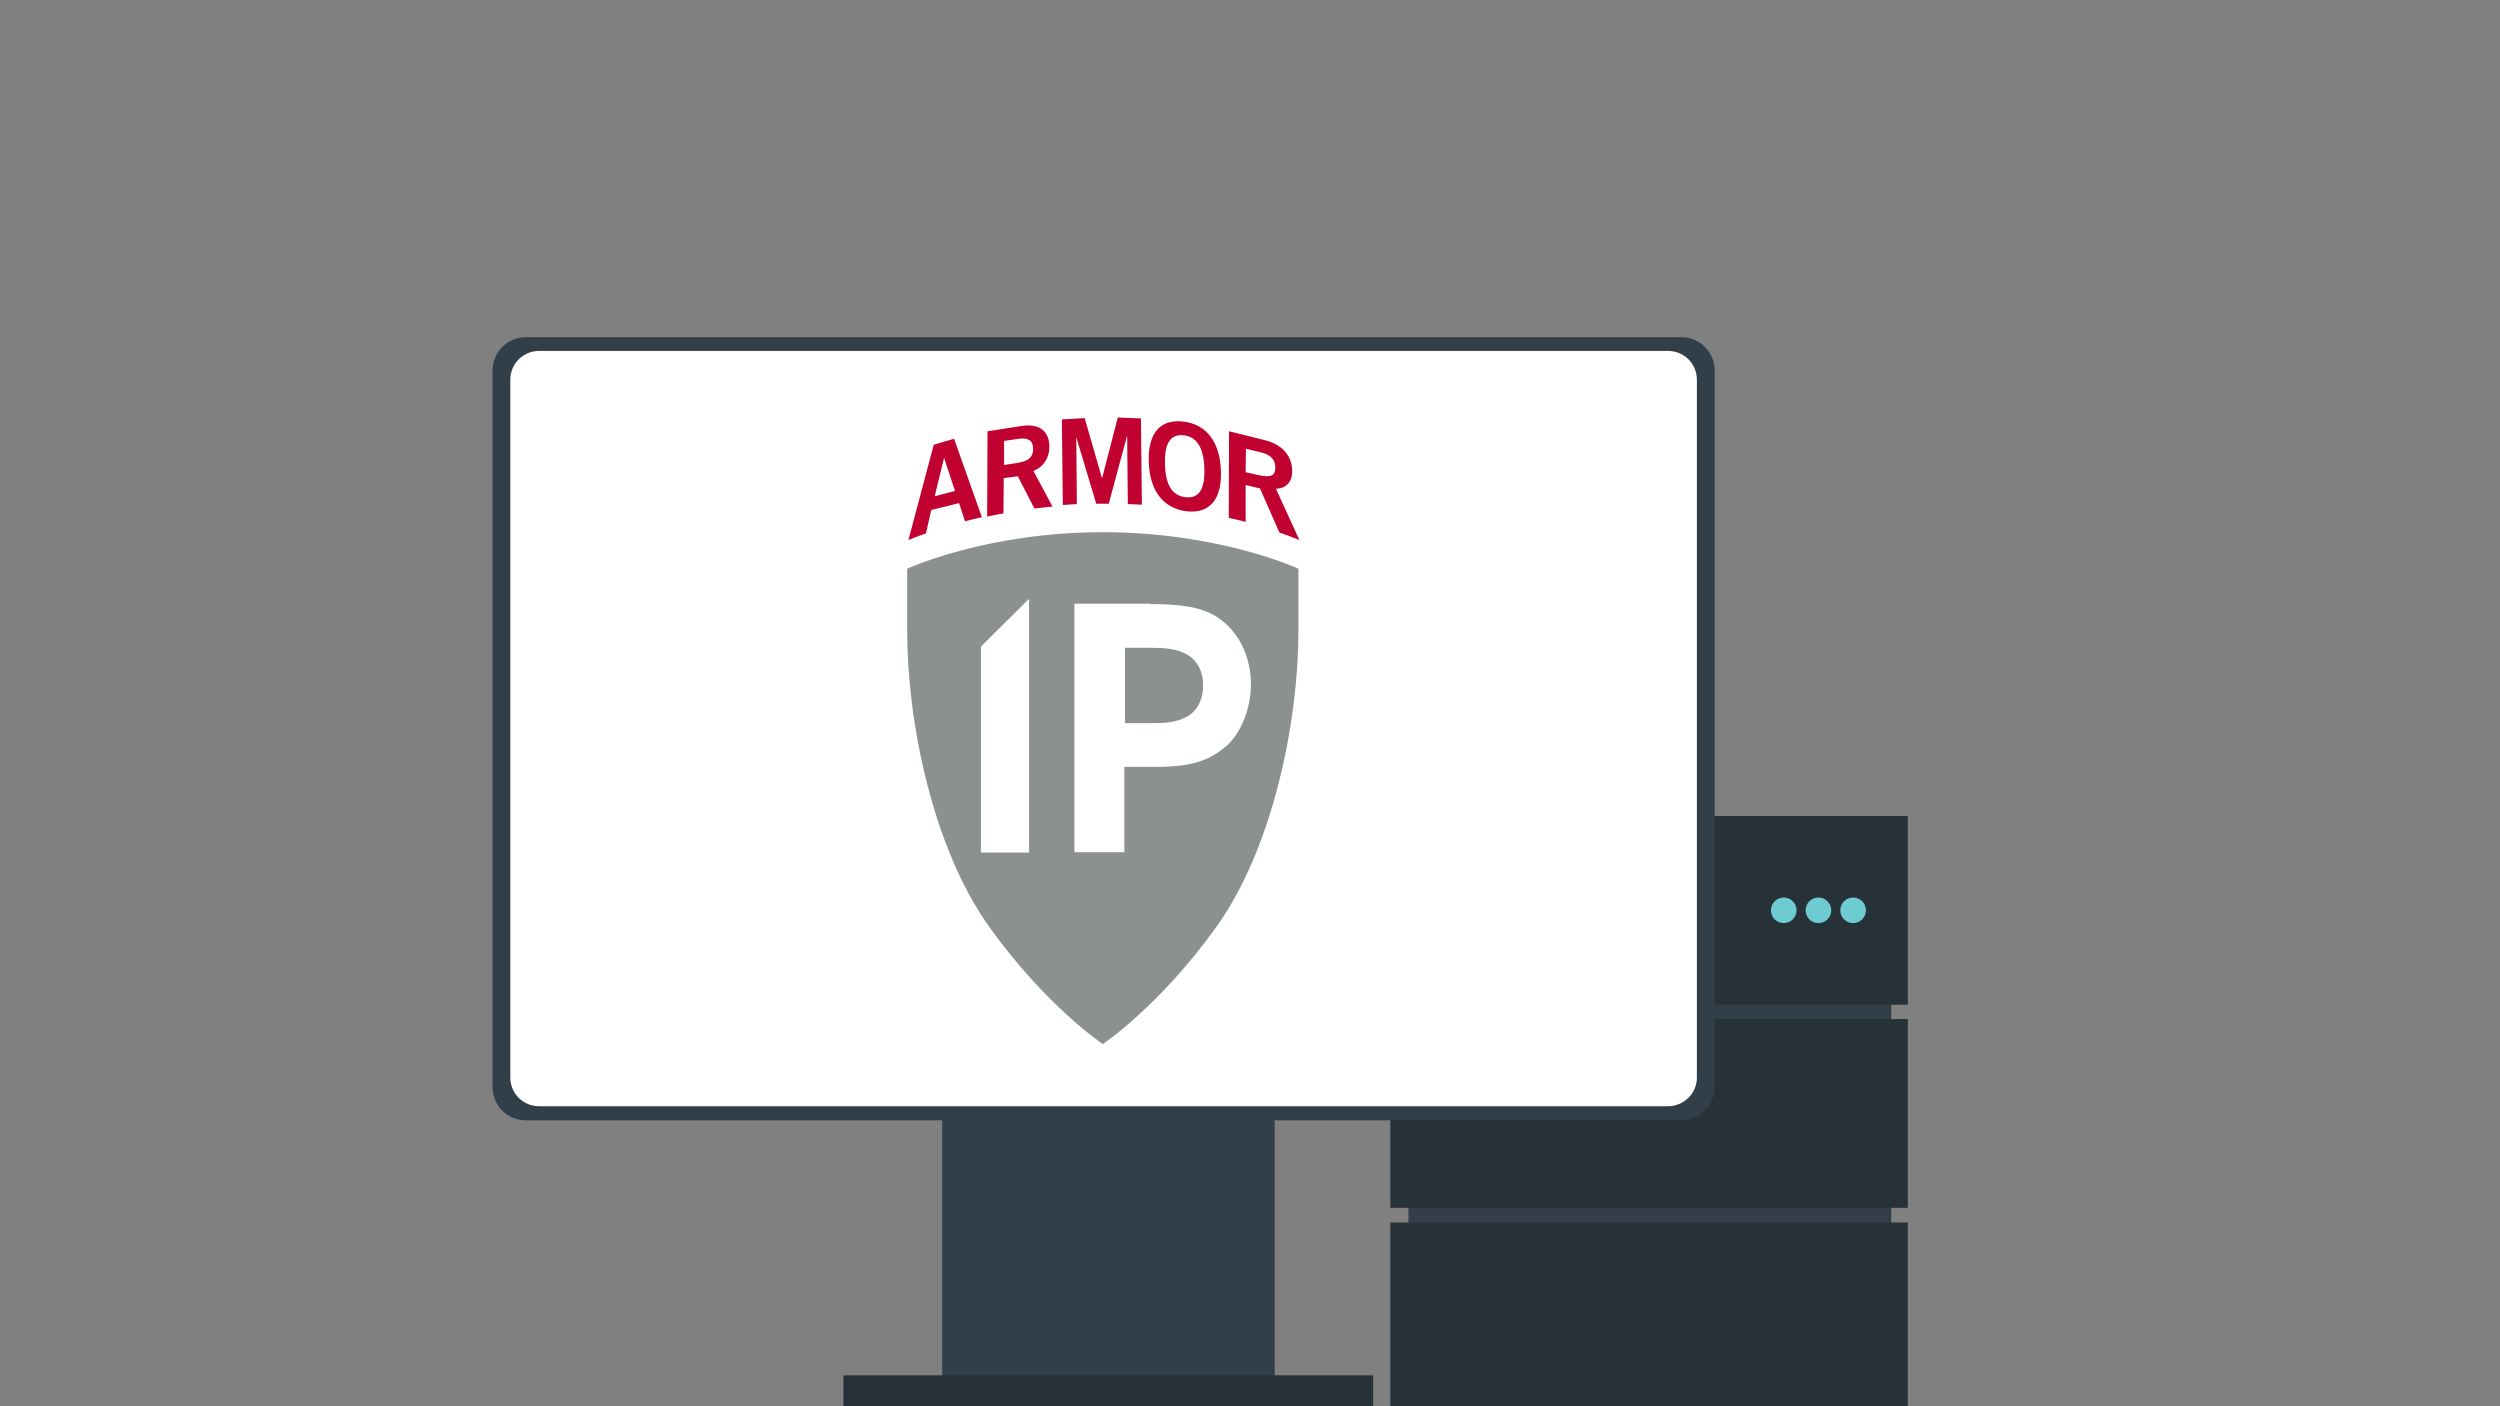
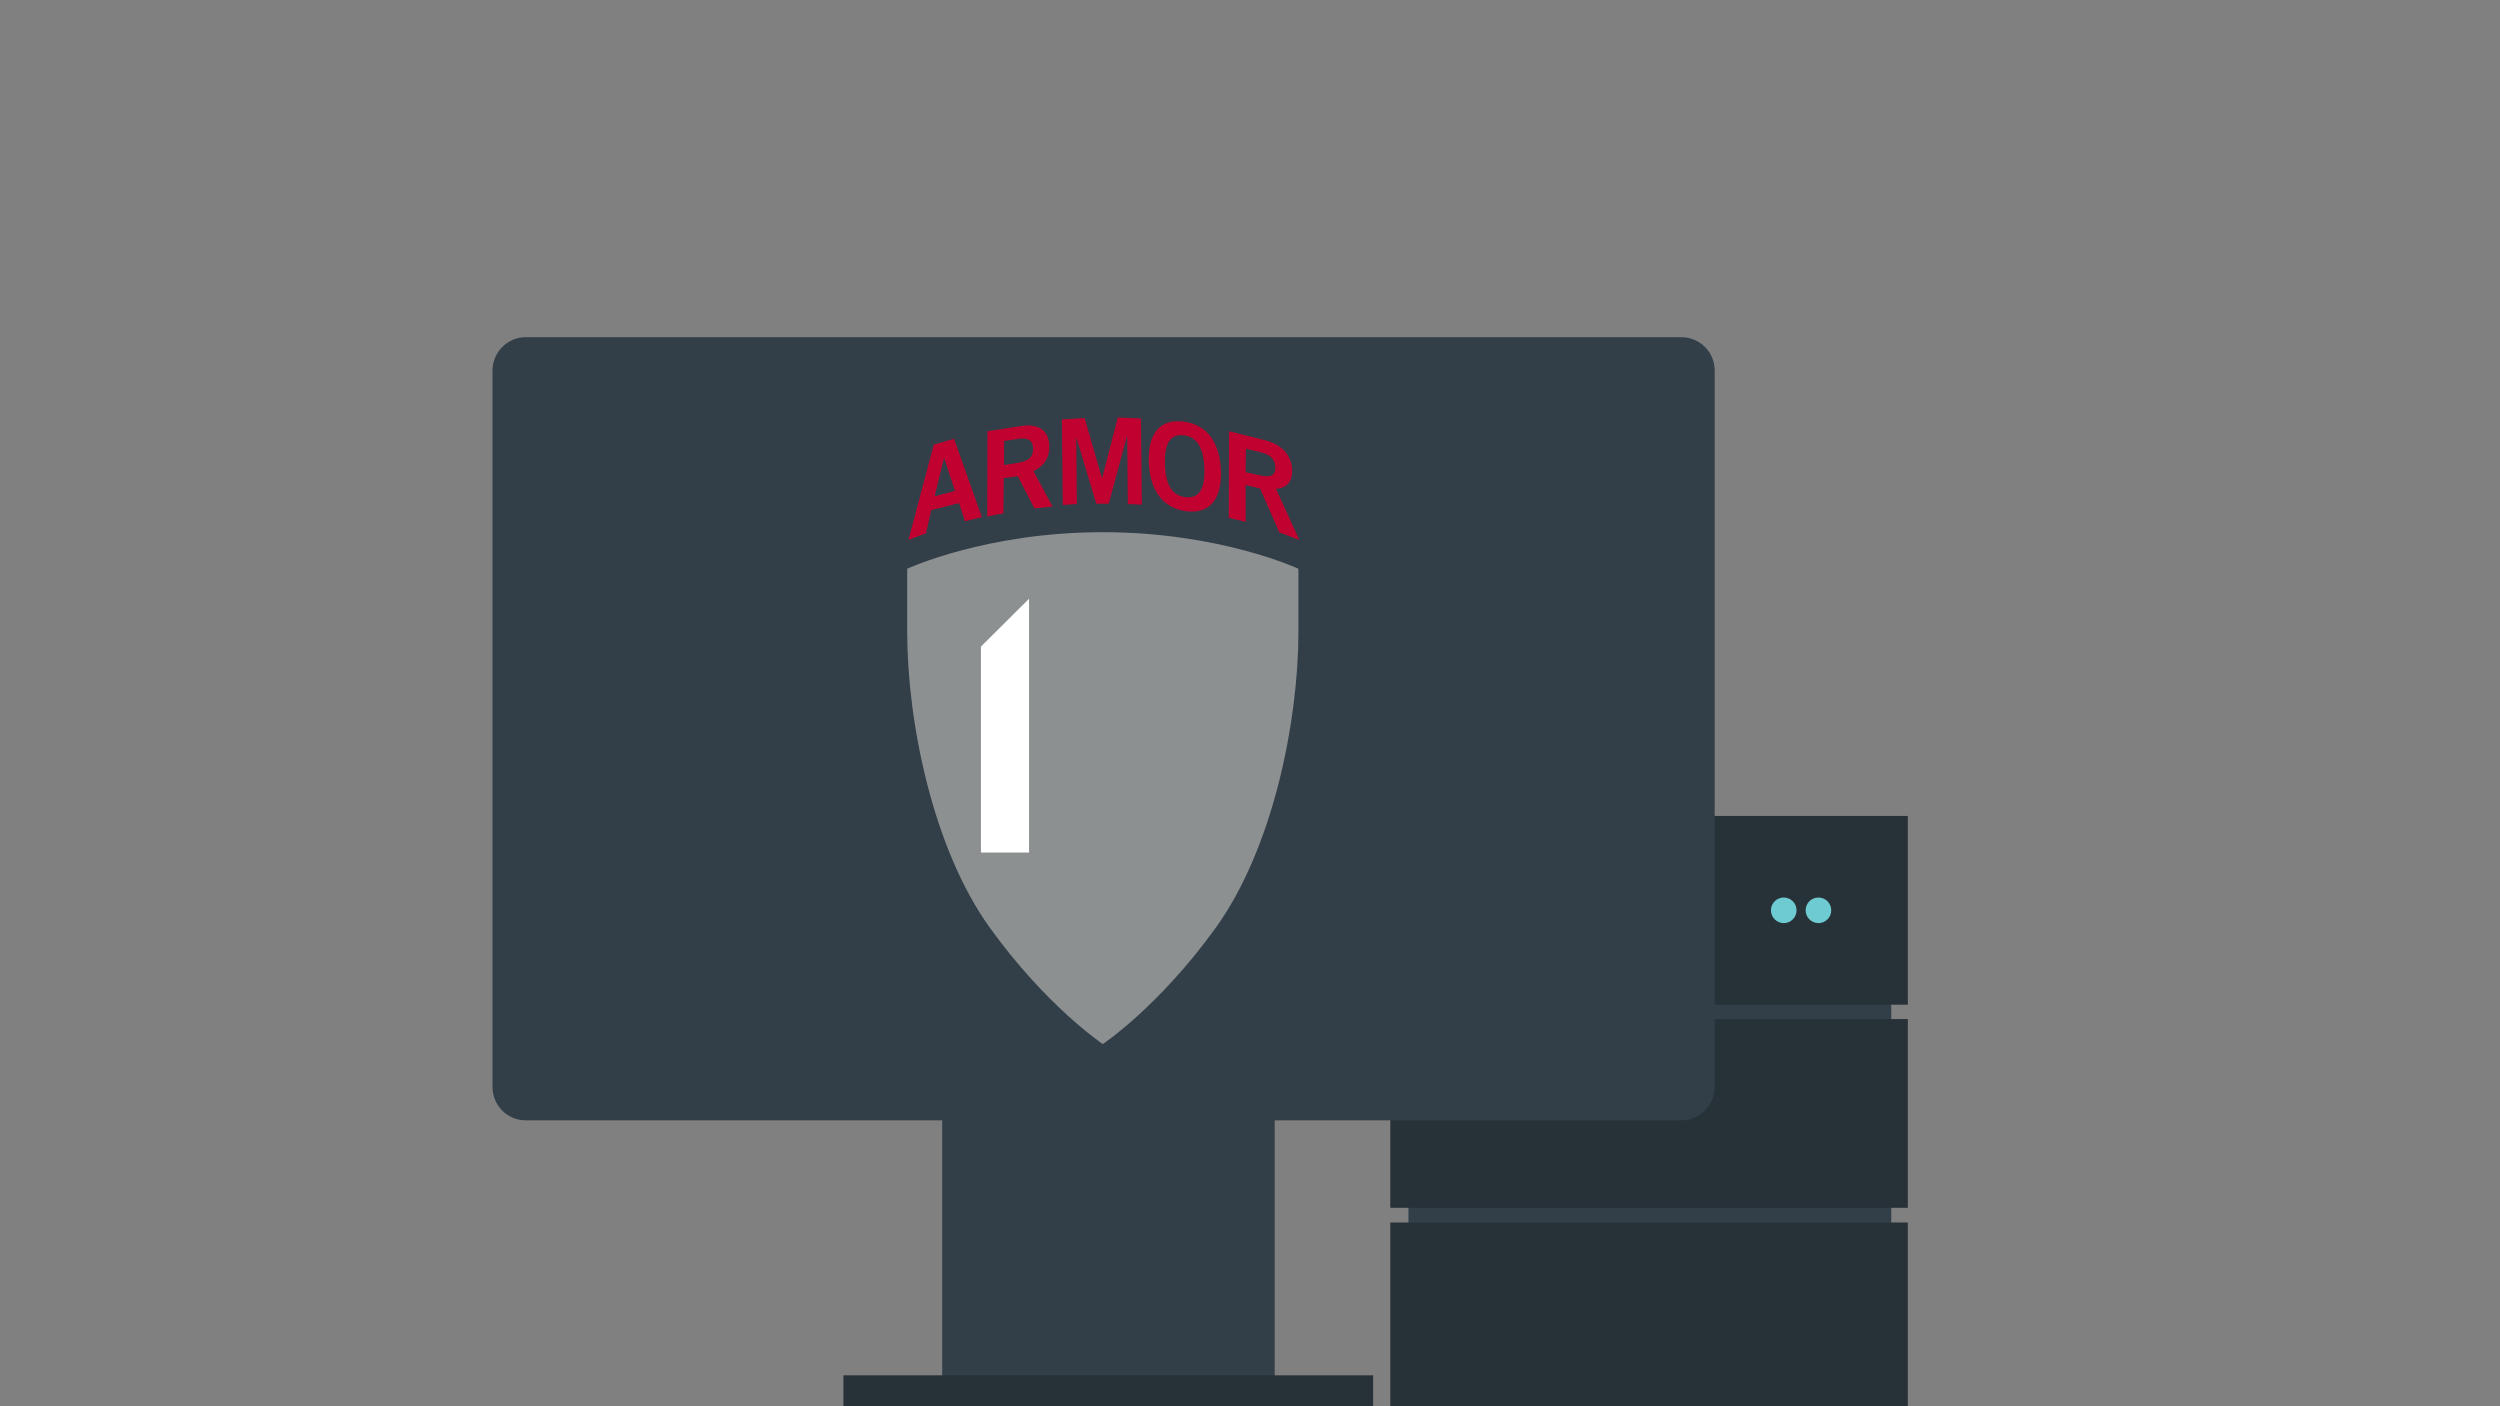
<svg xmlns="http://www.w3.org/2000/svg" version="1.1" id="Layer_1" x="0px" y="0px" viewBox="0 0 800 450" style="enable-background:new 0 0 800 450;" xml:space="preserve">
  <rect x="0" y="0" width="800" height="450" fill="#808080" stroke="none" />
  <style type="text/css">
	.st0{clip-path:url(#SVGID_00000142169943231474951450000017330015543691376300_);}
	.st1{fill:#F6F8FA;}
	.st2{fill:#333F48;}
	.st3{fill:#C40D3C;}
	.st4{fill:#212121;}
	.st5{fill:#99633D;}
	.st6{fill:#915C35;}
	.st7{fill:#B27850;}
	.st8{fill:#FFFFFF;}
	.st9{fill:#DDE0E3;}
	.st10{fill:#49C1C3;stroke:#49C1C3;stroke-width:0.158;stroke-miterlimit:10;}
	.st11{fill:#6EC8CE;stroke:#6EC8CE;stroke-width:0.158;stroke-miterlimit:10;}
	.st12{fill:#323E48;}
	.st13{fill:#273138;}
	.st14{fill:#6DCBD1;}
	.st15{fill:#C41444;}
	.st16{fill:#8C9091;}
	.st17{fill:#C10230;}
	.st18{fill:#F2C946;}
	.st19{fill:#DDE0E4;}
	.st20{fill:#F4F5F6;}
	.st21{fill:#242E35;}
	.st22{fill:#3B4851;}
	.st23{fill:#F8CAAA;}
	.st24{fill:#EAB896;}
	.st25{fill:#F0BF9D;}
	.st26{fill:#3A4851;}
	.st27{fill:#F2F2F2;}
</style>
  <g>
    <g>
      <rect x="450.7" y="316" class="st12" width="154.5" height="97.4" />
      <rect x="444.9" y="261.1" class="st13" width="165.6" height="60.4" />
      <rect x="444.9" y="326.1" class="st13" width="165.6" height="60.4" />
      <polygon class="st13" points="610.5,451.6 444.9,451.6 444.9,413.4 444.9,391.2 610.5,391.2   " />
-       <circle class="st14" cx="593" cy="291.3" r="4.1" />
      <circle class="st14" cx="581.9" cy="291.3" r="4.1" />
      <circle class="st14" cx="570.8" cy="291.3" r="4.1" />
    </g>
    <g>
      <rect x="301.5" y="213.6" class="st12" width="106.4" height="237.5" />
      <rect x="269.9" y="440.1" class="st13" width="169.5" height="11" />
      <path class="st12" d="M548.7,118.6v229.2c0,5.9-4.8,10.7-10.6,10.7H168.2c-5.9,0-10.6-4.8-10.6-10.7V118.6    c0-5.9,4.8-10.7,10.6-10.7H538C543.9,107.9,548.7,112.6,548.7,118.6z" />
-       <path class="st8" d="M533.7,354H172.5c-5.1,0-9.2-4.1-9.2-9.2V121.5c0-5.1,4.1-9.2,9.2-9.2h361.3c5.1,0,9.2,4.1,9.2,9.2v223.4    C543,349.9,538.8,354,533.7,354z" />
      <g>
        <path class="st16" d="M352.9,334.1c0,0,18-12,36.2-37.3c18.2-25.3,26.4-65.8,26.4-94.8c0-14.1,0-20,0-20s-25.1-11.7-62.6-11.7     s-62.6,11.7-62.6,11.7s0,5.8,0,20c0,29,8.2,69.5,26.4,94.8S352.9,334.1,352.9,334.1z" />
        <g>
          <polygon class="st8" points="329.3,191.6 313.9,206.9 313.9,272.8 329.3,272.8     " />
          <g>
-             <path class="st8" d="M368,193.3c13.4,0,18.8,1.9,23.3,5.5c5.9,4.7,9,12.4,9,20.2c0,7.8-3.3,16-8.3,20.1       c-5.4,4.4-10.8,6.3-22.4,6.3h-9.8v27.3h-16v-79.5H368z M359.9,231.4h9.4c3.7,0,7.3-0.3,10.4-2c3-1.6,5.3-5,5.3-10.1       c0-5.1-2.4-8.4-5.4-10c-3.2-1.7-6.9-2-10.8-2h-8.8V231.4z" />
-           </g>
+             </g>
        </g>
        <path class="st17" d="M298,163.2l8.9-2.2l1.9,5.8c1.7-0.4,3.5-0.9,5.4-1.3l-8.9-25.1l-6.5,1.9l-8.1,30.5c1-0.4,2.9-1.2,5.6-2.1     L298,163.2z M302.1,146.5L302.1,146.5l3.5,10.6l-6.5,1.7L302.1,146.5z" />
        <path class="st17" d="M321.2,153l4.5-0.6l5.3,10.3c1.9-0.2,3.8-0.4,5.8-0.6l-6.1-11.4c3.4-1.4,5.1-4.3,5.1-7.7     c0-4.4-2.5-7.6-8.8-6.7l-11,1.7l-0.1,27.3c1.7-0.4,3.4-0.7,5.2-1L321.2,153z M321.3,141.1l4.8-0.7c2.9-0.4,4.5,0.6,4.5,3.2     s-1.3,4-5.4,4.6l-3.9,0.6L321.3,141.1z" />
        <path class="st17" d="M344.4,139.9L344.4,139.9l6.4,21.3c1,0,2,0,3,0c0.3,0,0.7,0,1,0l5.8-21.5h0.1l0.2,21.6     c1.5,0.1,3,0.1,4.5,0.2l-0.3-27.6l-7.4-0.3l-5,19.3h-0.1l-5.5-19.1l-7.3,0.4l0.3,27.4c1.5-0.1,3-0.2,4.5-0.3L344.4,139.9z" />
        <path class="st17" d="M379.6,163.6c7.5,0.9,11.4-3.8,11.1-12.9s-4.5-14.9-12-15.8c-7.5-0.9-11.4,3.8-11.1,12.9     C367.9,156.9,372.1,162.6,379.6,163.6z M378.8,139.3c4.3,0.5,6.4,4.1,6.6,10.7c0.2,6.5-1.7,9.6-6,9.1c-4.4-0.5-6.5-4.1-6.6-10.7     C372.6,141.9,374.5,138.8,378.8,139.3z" />
        <path class="st17" d="M398.6,155.2l4.6,1.1l6.2,14.1c3.2,1.1,5.3,2,6.4,2.4l-7.5-16.4c3.4-0.1,5.2-2.3,5.2-5.6     c0-4.4-2.6-8.5-9-10l-11.2-2.8l-0.1,27.7c1.9,0.4,3.7,0.9,5.4,1.3L398.6,155.2z M398.7,143.6l4.9,1.2c3,0.7,4.5,2.3,4.5,4.8     s-1.3,3.4-5.5,2.4l-4-0.9L398.7,143.6z" />
      </g>
    </g>
  </g>
</svg>